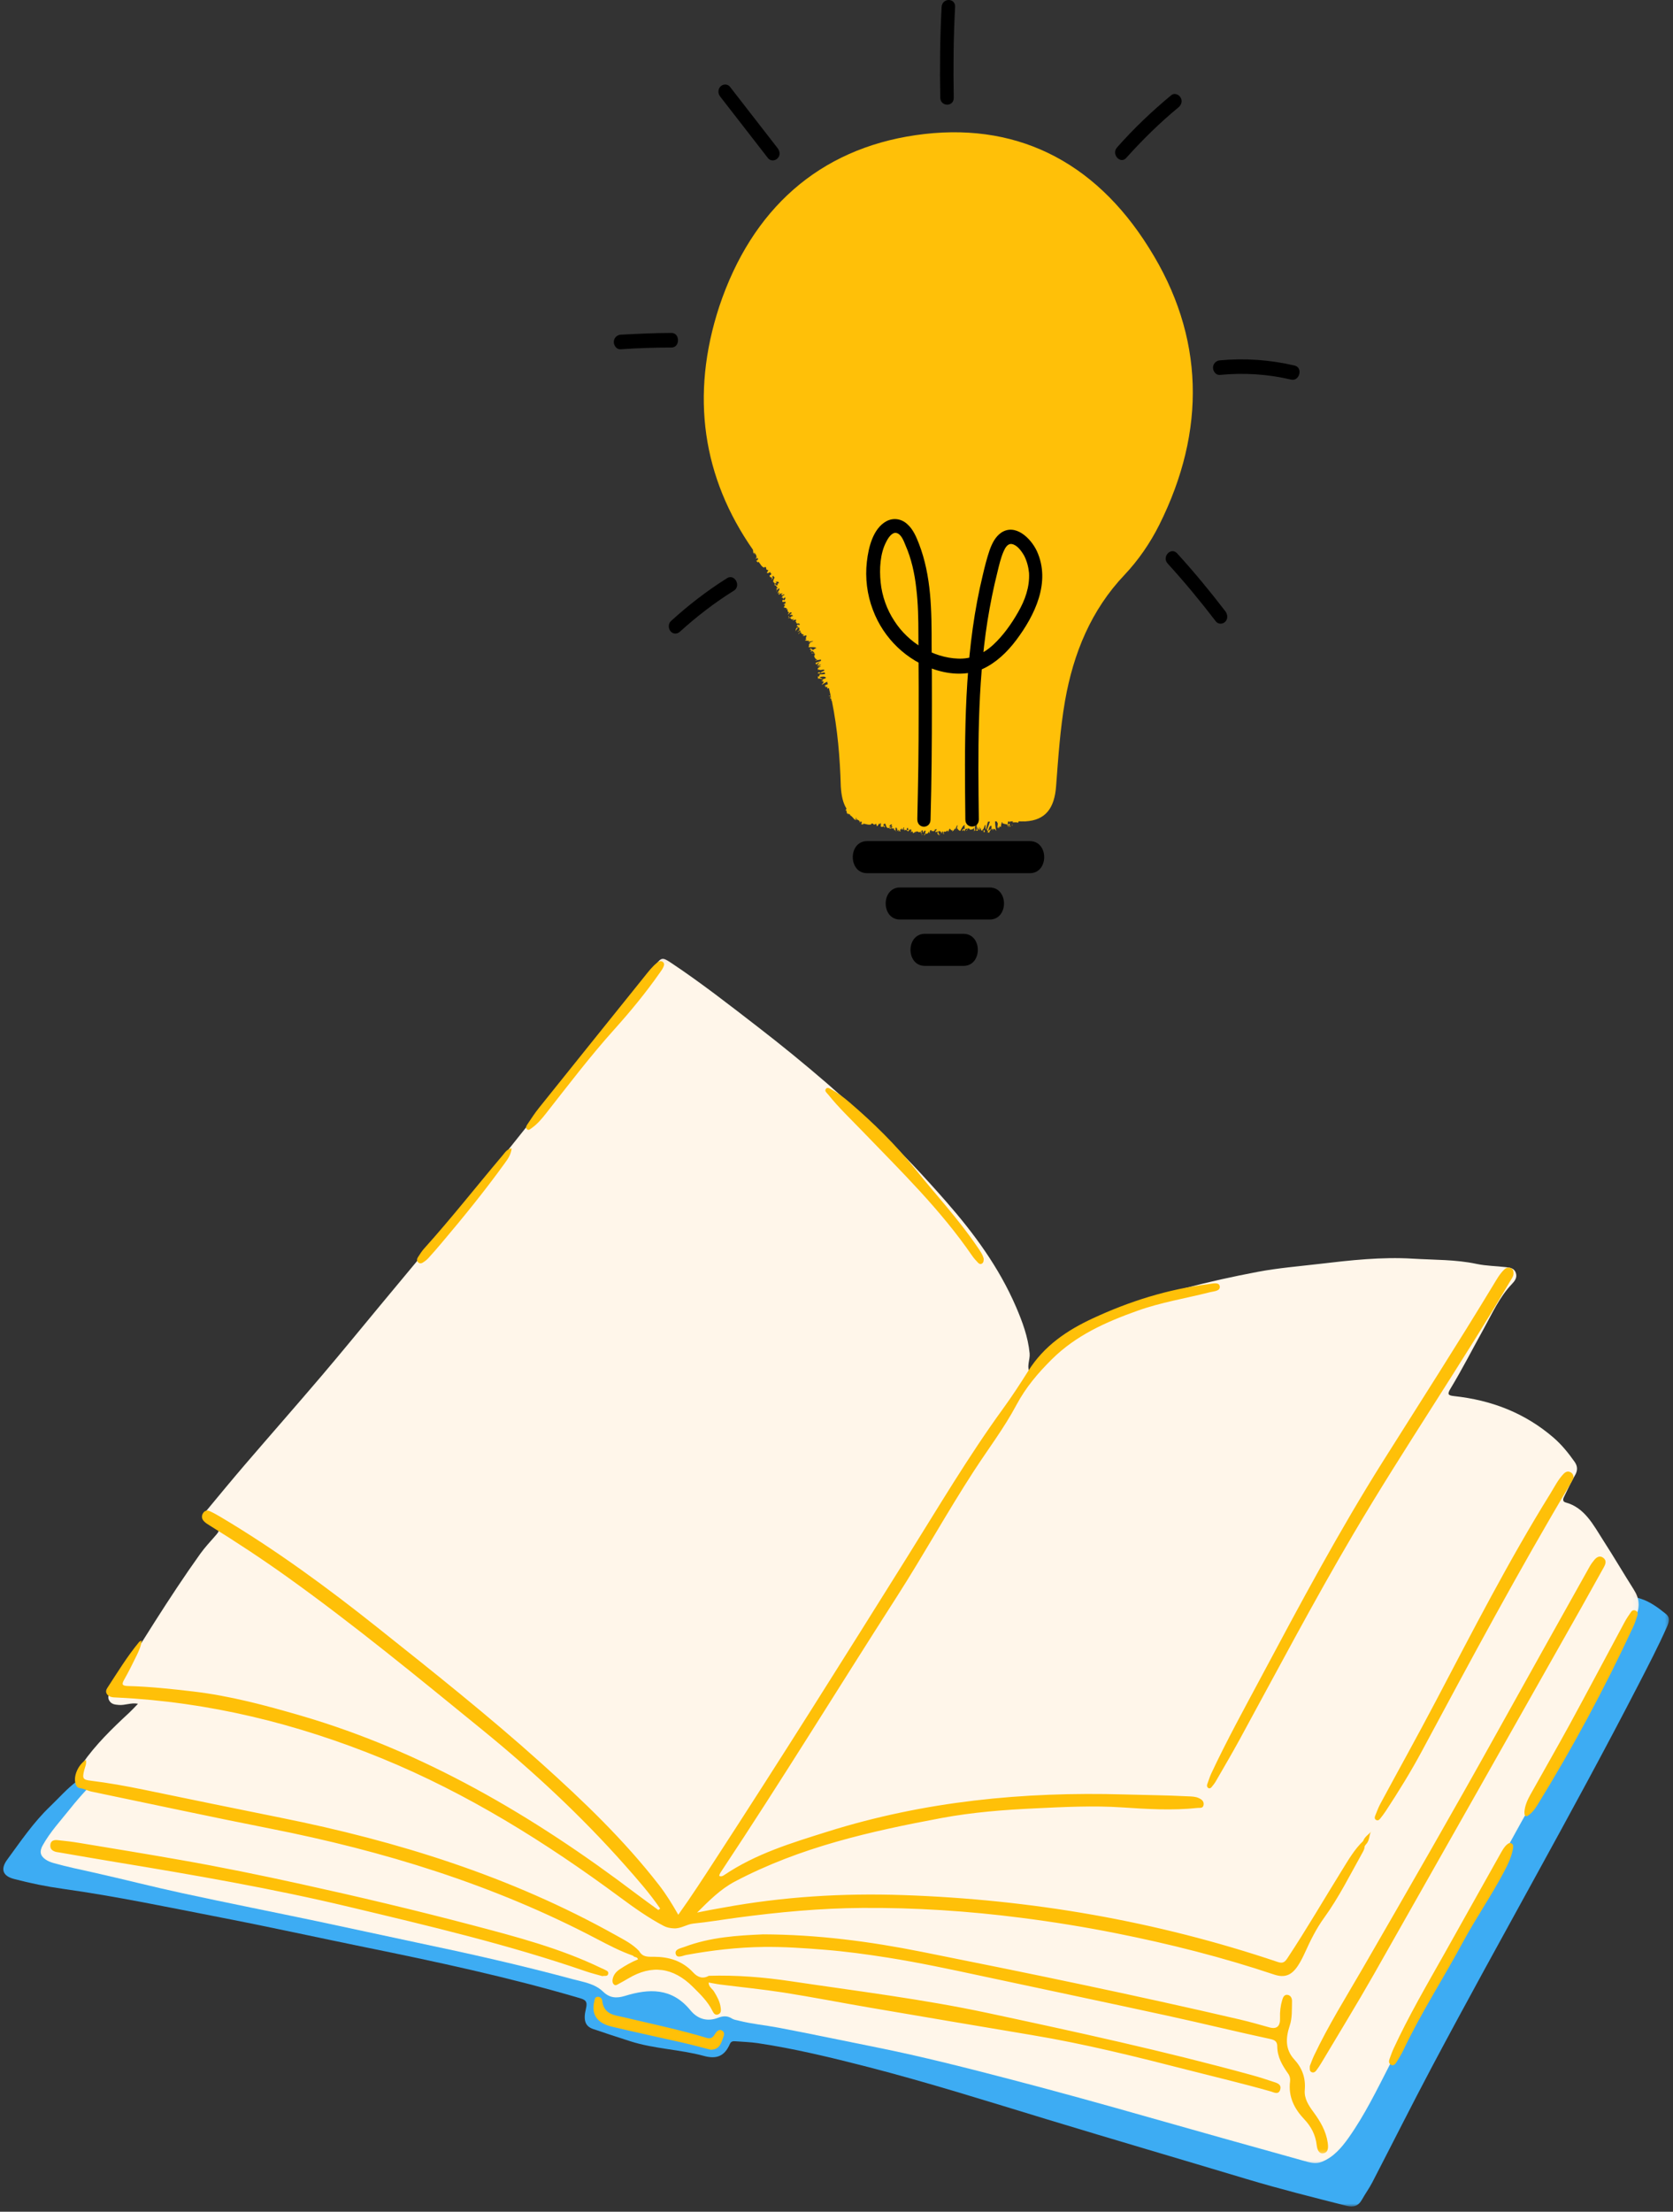
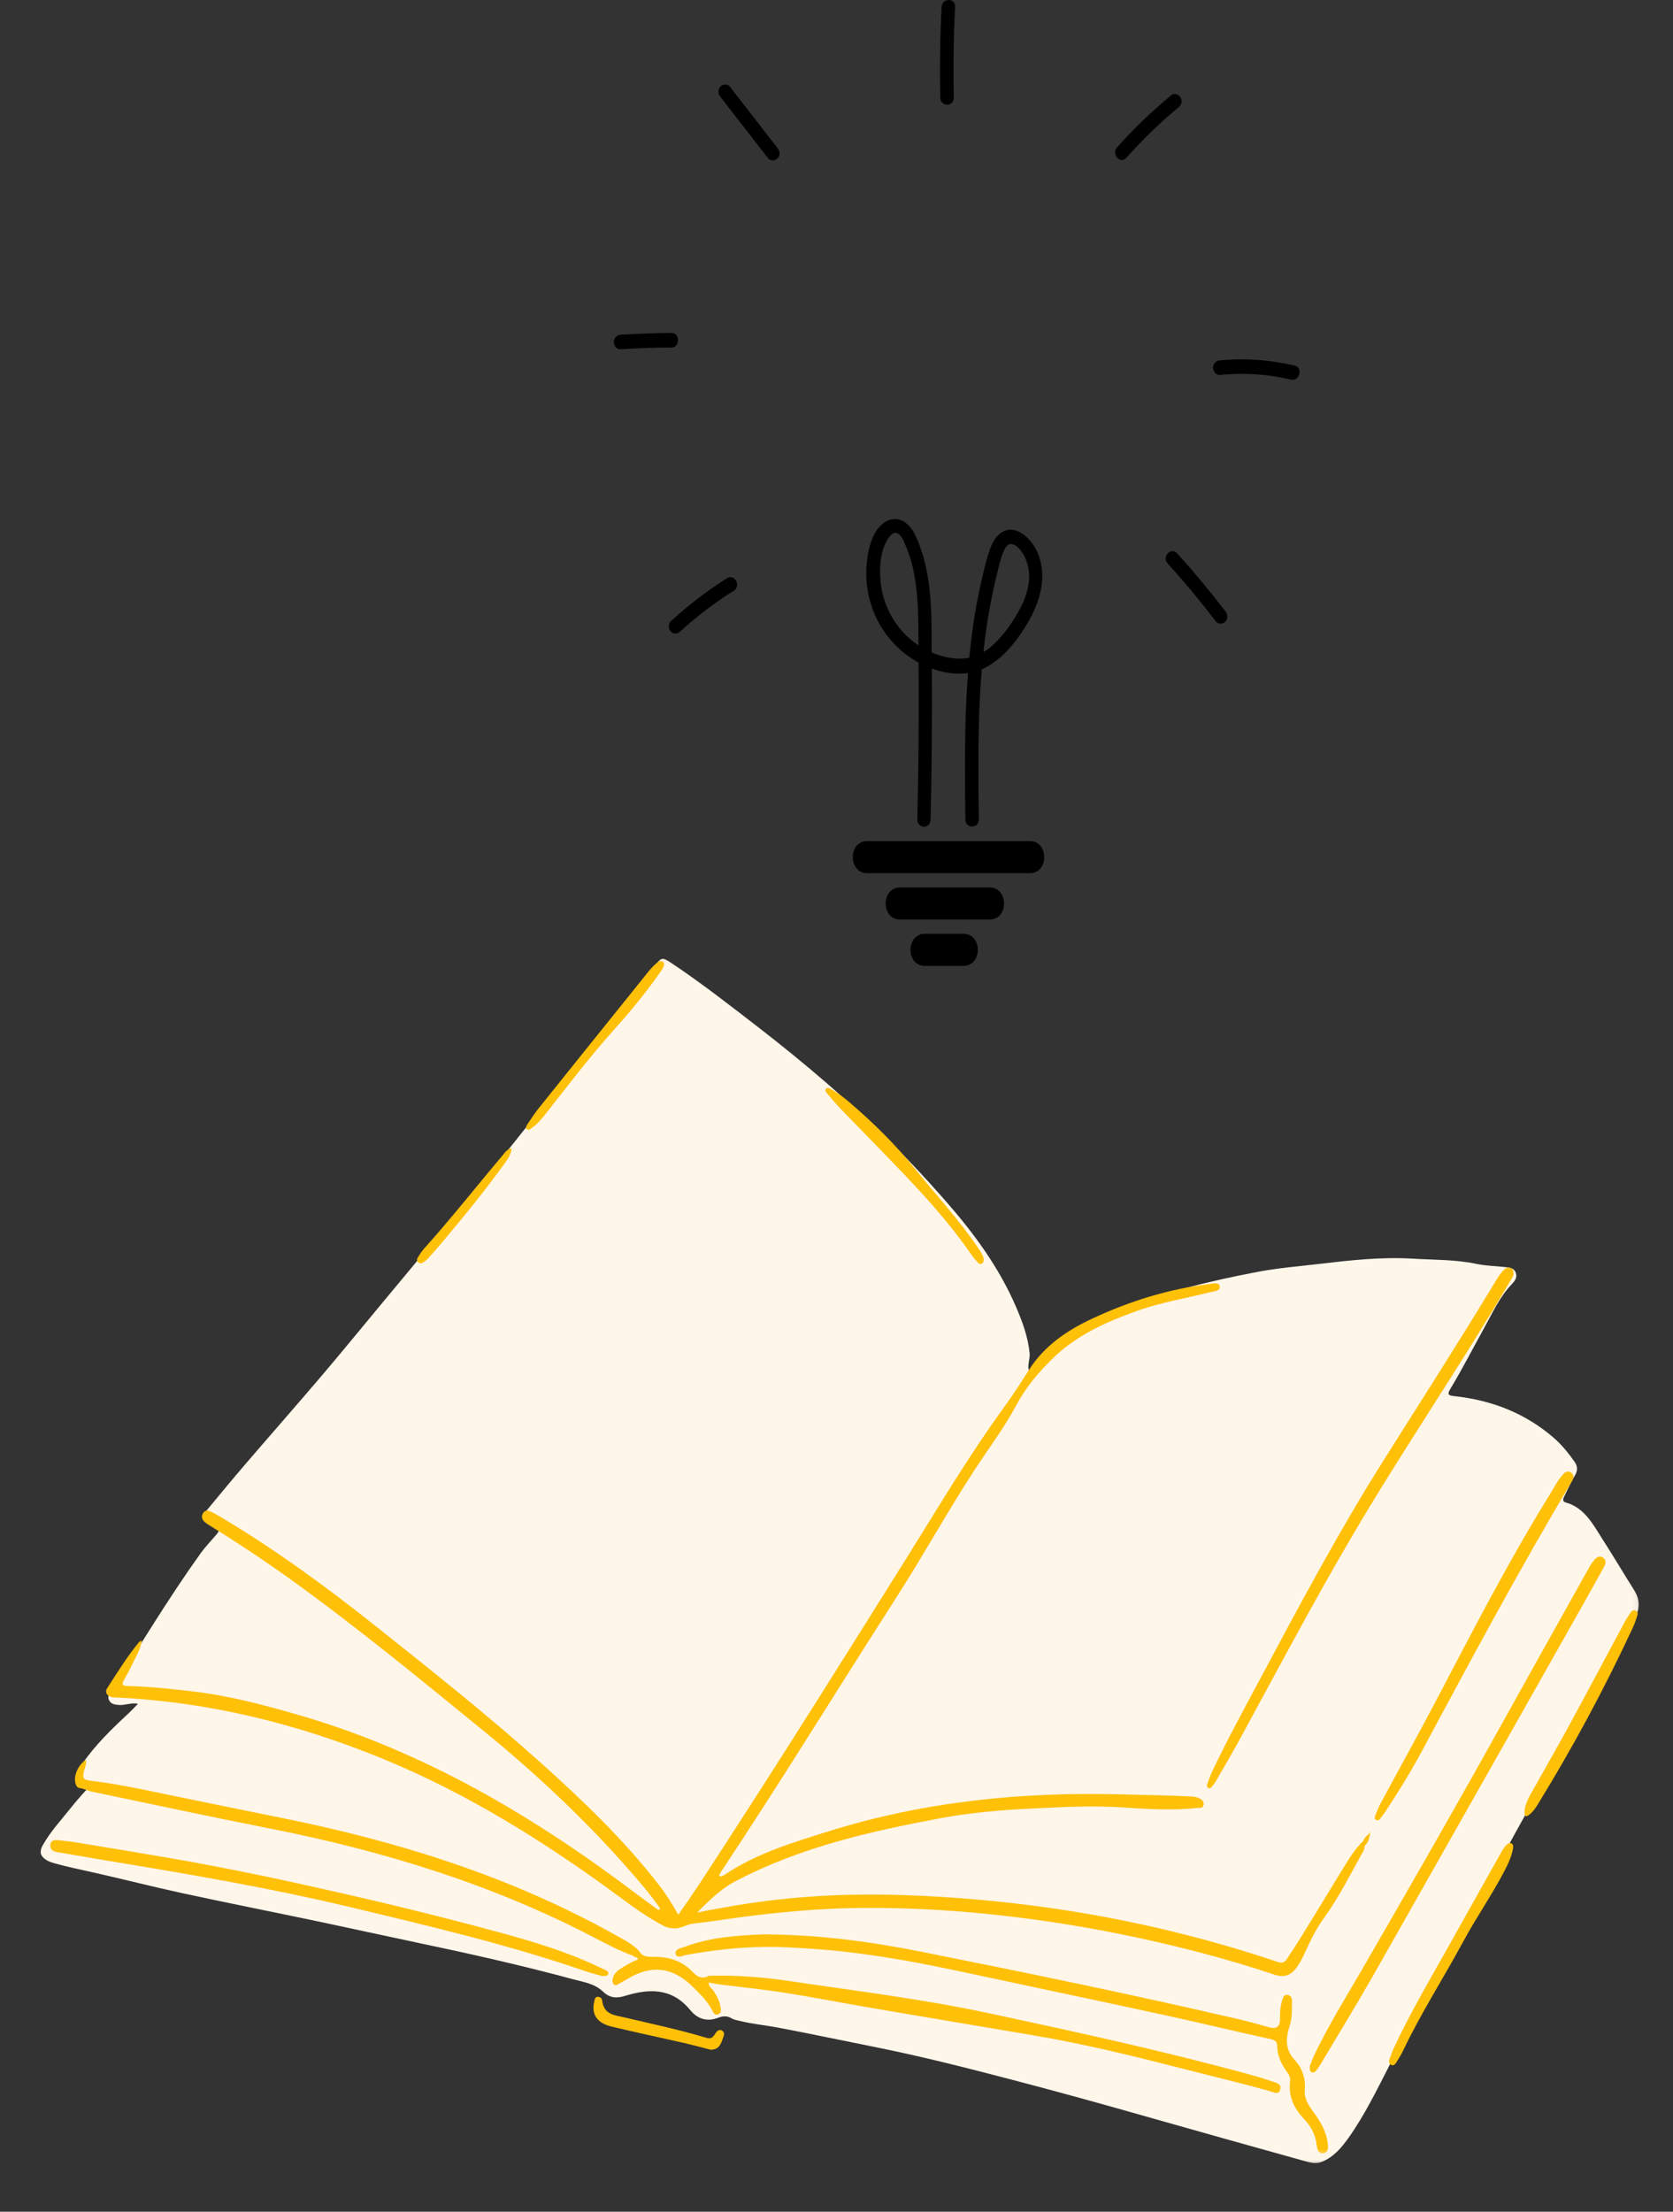
<svg xmlns="http://www.w3.org/2000/svg" width="308" height="407" viewBox="0 0 308 407" fill="none">
  <rect x="0" y="0" width="308" height="407" fill="#333333" stroke="none" />
  <mask id="mask0_461_3463" style="mask-type:luminance" maskUnits="userSpaceOnUse" x="0" y="292" width="308" height="115">
    <path d="M0 292.972H307.561V406.051H0V292.972Z" fill="white" />
  </mask>
  <g mask="url(#mask0_461_3463)">
-     <path d="M306.879 299.39C305.259 303.036 303.419 306.557 301.598 310.091C289.37 333.791 276.107 356.835 263.608 380.367C259.869 387.418 256.286 394.565 252.614 401.652C252.054 402.729 251.327 403.711 250.738 404.777C250.055 405.994 249.135 406.227 247.911 405.918C241.766 404.36 235.616 402.822 229.53 400.995C217.291 397.317 205.033 393.736 192.805 390.018C181.804 386.673 170.833 383.211 159.714 380.347C153.019 378.628 146.299 376.998 139.47 375.976C138.135 375.78 136.774 375.74 135.417 375.64C135.001 375.608 134.597 375.612 134.374 376.128C133.384 378.416 131.897 378.965 129.568 378.328C125.117 377.118 120.447 377.05 116.023 375.628C113.742 374.891 111.461 374.161 109.191 373.38C107.785 372.896 107.322 371.838 107.878 369.618C108.227 368.22 107.693 367.984 106.684 367.683C93.602 363.834 80.313 360.993 66.998 358.285C58.205 356.49 49.437 354.555 40.632 352.853C30.977 350.978 21.346 348.951 11.606 347.589C8.553 347.164 5.531 346.547 2.53 345.754C0.539 345.221 0.027 343.983 1.336 342.2C3.806 338.831 6.172 335.342 9.177 332.465C10.838 330.875 12.359 329.112 14.198 327.75C15.359 326.889 15.667 327.025 15.979 328.499C16.535 331.099 18.204 332.666 20.326 333.743C23.667 335.446 27.261 336.227 30.863 336.936C41.937 339.115 53.09 340.75 64.265 342.2C71.397 343.13 78.559 343.843 85.702 344.692C92.193 345.469 98.68 346.242 105.145 347.256C112.74 348.45 120.34 349.596 127.932 350.821C142.478 353.165 156.887 356.17 170.918 361.073C180.339 364.366 189.949 366.894 199.714 368.645C204.903 369.57 210.129 370.035 215.403 370.123C226.926 370.299 235.865 365.288 242.545 355.216C247.155 348.27 251.131 340.91 254.936 333.439C260.321 322.874 266.478 312.859 273.143 303.196C273.929 302.054 274.801 300.989 275.806 300.055C276.069 299.811 276.296 299.679 276.043 299.126C275.743 298.485 276.47 298.273 276.867 298.04C282.104 294.955 287.612 292.94 293.687 293.265C293.891 293.277 294.098 293.265 294.306 293.265C296.969 292.988 299.569 293.405 302.095 294.21C303.794 294.755 305.277 295.849 306.69 296.995C307.521 297.656 307.258 298.537 306.879 299.39Z" fill="#3DACF3" />
-   </g>
+     </g>
  <mask id="mask1_461_3463" style="mask-type:luminance" maskUnits="userSpaceOnUse" x="6" y="176" width="296" height="223">
    <path d="M6.647 176.064H301.936V398.607H6.647V176.064Z" fill="white" />
  </mask>
  <g mask="url(#mask1_461_3463)">
    <path d="M301.089 297.563C298.133 303.505 294.884 309.253 291.613 314.99C286.439 324.092 281.165 333.126 276.202 342.372C272.894 348.546 269.433 354.627 266.066 360.769C262.59 367.095 259.186 373.472 255.881 379.91C253.515 384.521 251.245 389.205 248.263 393.411C246.939 395.278 245.451 396.993 243.311 397.834C242.102 398.307 240.949 397.89 239.821 397.577C230.382 394.949 220.947 392.313 211.519 389.629C203.203 387.258 194.877 384.954 186.513 382.767C178.161 380.587 169.801 378.448 161.356 376.753C155.329 375.548 149.313 374.274 143.279 373.128C140.868 372.671 138.416 372.455 136.031 371.85C135.594 371.738 135.112 371.686 134.737 371.445C133.914 370.916 133.094 370.968 132.259 371.293C130.249 372.082 128.458 371.585 127.097 369.923C123.655 365.724 119.441 365.937 115.028 367.295C113.511 367.756 112.257 367.691 111.033 366.51C109.464 364.999 107.369 364.731 105.455 364.214C95.931 361.638 86.321 359.483 76.689 357.464C70.629 356.19 64.583 354.848 58.523 353.574C50.222 351.835 41.892 350.184 33.595 348.39C28.102 347.204 22.65 345.794 17.161 344.568C14.713 344.023 12.269 343.518 9.851 342.833C9.324 342.681 8.827 342.489 8.378 342.176C7.392 341.499 7.247 340.686 7.859 339.584C9.246 337.1 11.145 335.061 12.881 332.882C13.845 331.672 14.85 330.506 15.896 329.372C16.43 328.796 16.23 328.519 15.726 328.167C13.827 326.816 13.782 326.528 15.125 324.597C17.602 321.028 20.662 318.071 23.778 315.183C24.304 314.694 24.79 314.157 25.402 313.528C24.115 313.276 23.01 313.853 21.853 313.744C21.178 313.68 20.547 313.648 20.124 312.959C19.675 312.222 20.143 311.645 20.465 311.144C25.869 302.683 31.051 294.054 36.877 285.918C37.705 284.768 38.672 283.726 39.6 282.669C40.538 281.595 40.538 281.507 39.255 280.886C38.992 280.758 38.706 280.685 38.457 280.541C37.515 279.972 37.311 278.831 38.031 277.965C40.353 275.161 42.678 272.349 45.044 269.584C49.762 264.092 54.543 258.656 59.242 253.143C62.877 248.872 66.43 244.514 70.016 240.195C74.345 234.987 78.688 229.787 82.99 224.563C86.618 220.164 90.223 215.745 93.798 211.295C98.812 205.041 103.794 198.751 108.789 192.47C110.288 190.591 111.66 188.568 113.311 186.865C114.783 185.355 115.966 183.64 117.168 181.917C117.216 181.845 117.253 181.721 117.316 181.713C119.352 181.316 119.504 179.105 120.539 177.759C121.722 176.221 121.882 176.076 123.44 177.11C129.003 180.804 134.288 184.934 139.592 189.032C143.891 192.349 148.111 195.795 152.243 199.36C155.414 202.096 158.463 204.989 161.523 207.865C165.999 212.064 170.205 216.567 174.266 221.21C179.318 226.995 183.898 233.188 187.04 240.467C188.216 243.204 189.258 245.996 189.555 249.037C189.67 250.255 188.898 251.496 189.658 252.722C190.467 252.302 190.786 251.368 191.387 250.719C195.311 246.461 199.98 243.488 205.147 241.381C213.692 237.912 222.556 235.756 231.525 234.05C235.263 233.341 239.065 233.036 242.844 232.591C248.597 231.914 254.349 231.265 260.131 231.622C264.044 231.862 267.987 231.762 271.866 232.591C273.621 232.96 275.442 232.968 277.229 233.18C277.956 233.264 278.772 233.341 279.069 234.246C279.355 235.127 278.865 235.736 278.309 236.325C276.061 238.677 274.715 241.705 273.138 244.554C271.113 248.203 269.214 251.933 267.06 255.495C266.418 256.556 266.54 256.789 267.709 256.913C274.47 257.642 280.668 259.946 286.016 264.565C287.488 265.835 288.746 267.385 289.892 269.015C290.466 269.837 290.481 270.638 289.914 271.563C289.179 272.789 288.608 274.127 287.959 275.413C287.726 275.87 287.659 276.323 288.215 276.475C291.772 277.432 293.356 280.665 295.214 283.554C297.117 286.502 298.893 289.535 300.77 292.496C301.823 294.158 302.016 295.705 301.089 297.563Z" fill="#FFF6EA" />
  </g>
  <mask id="mask2_461_3463" style="mask-type:luminance" maskUnits="userSpaceOnUse" x="8" y="176" width="294" height="221">
    <path d="M8.545 176.064H301.934V396.556H8.545V176.064Z" fill="white" />
  </mask>
  <g mask="url(#mask2_461_3463)">
    <path d="M19.725 310.668C21.62 307.763 23.43 304.79 25.629 302.142C25.704 302.054 25.833 302.03 26.086 301.894C25.948 302.988 25.544 303.845 25.136 304.686C24.424 306.137 23.712 307.591 22.915 308.989C22.388 309.91 22.399 310.227 23.523 310.263C27.551 310.363 31.56 310.8 35.573 311.268C42.312 312.062 48.855 313.812 55.379 315.711C77.94 322.297 98.12 334.1 117.124 348.49C118.474 349.507 119.843 350.489 121.204 351.482C121.315 351.394 121.43 351.302 121.542 351.218C119.58 348.354 117.302 345.786 115.036 343.222C106.969 334.128 98.153 325.947 88.848 318.367C77.064 308.773 65.318 299.102 53.005 290.284C48.309 286.919 43.495 283.754 38.607 280.725C38.221 280.489 37.809 280.237 37.502 279.892C37.135 279.479 37.06 278.943 37.398 278.426C37.713 277.957 38.158 277.877 38.607 278.081C39.289 278.394 39.95 278.758 40.595 279.143C50.702 285.144 60.222 292.119 69.495 299.498C79.687 307.611 89.897 315.707 99.637 324.457C107.355 331.391 114.877 338.57 121.353 346.923C122.643 348.594 123.76 350.401 124.872 352.356C127.305 348.958 129.527 345.521 131.756 342.088C143.662 323.8 155.271 305.299 166.857 286.779C172.673 277.488 178.258 268.03 184.678 259.2C186.303 256.965 187.812 254.649 189.292 252.298C192.211 247.638 196.458 244.806 201.127 242.631C207.959 239.446 215.047 237.234 222.454 236.313C223.203 236.221 224.412 235.864 224.553 236.686C224.712 237.603 223.466 237.611 222.754 237.795C218.292 238.929 213.734 239.65 209.361 241.221C203.646 243.268 198.123 245.687 193.61 250.17C191.125 252.642 188.862 255.282 187.145 258.503C184.853 262.81 181.908 266.656 179.271 270.726C174.364 278.282 169.987 286.218 165.118 293.81C154.354 310.579 143.929 327.598 132.917 344.183C132.709 344.5 132.461 344.792 132.413 345.209C132.713 345.353 133.002 345.261 133.24 345.105C139.133 341.11 145.75 339.135 152.344 337.06C170.184 331.46 188.428 329.685 206.917 330.214C210.823 330.326 214.728 330.358 218.633 330.558C219.334 330.59 220.043 330.582 220.699 330.883C221.204 331.115 221.701 331.472 221.578 332.161C221.46 332.822 220.885 332.649 220.462 332.697C215.815 333.198 211.164 332.902 206.535 332.597C201.176 332.241 195.839 332.525 190.498 332.778C184.753 333.046 179 333.499 173.322 334.556C160.274 336.996 147.345 339.889 135.302 346.234C132.617 347.652 130.536 349.772 128.336 351.951C129.138 351.795 129.935 351.627 130.74 351.474C131.548 351.322 132.364 351.19 133.173 351.038C144.125 349.031 155.152 348.35 166.253 348.734C189.771 349.535 212.807 353.481 235.29 361.061C236.269 361.39 236.614 360.953 237.067 360.264C240.557 354.992 243.747 349.495 247.088 344.115C248.249 342.248 249.358 340.313 250.945 338.803C251.276 337.889 252.147 337.493 252.455 336.984C252.036 337.505 252.21 338.679 251.48 339.392C251.398 339.508 251.313 339.62 251.235 339.732C251.235 340.129 251.079 340.473 250.897 340.806C248.601 344.904 246.506 349.143 243.758 352.933C242.33 354.9 241.25 357.091 240.238 359.326C239.878 360.12 239.478 360.909 239.01 361.638C237.827 363.485 236.536 364.022 234.552 363.353C225.017 360.16 215.31 357.716 205.493 355.761C199.685 354.607 193.854 353.662 187.983 352.913C178.258 351.667 168.508 351.026 158.72 351.098C151.02 351.15 143.361 351.867 135.725 352.885C133.032 353.245 130.354 353.706 127.661 353.974C126.415 354.098 125.384 354.932 124.056 354.86C123.374 354.82 122.781 354.715 122.217 354.423C119.394 352.945 116.787 351.09 114.206 349.183C100.42 338.983 85.999 330.009 70.34 323.595C54.637 317.166 38.392 313.191 21.561 312.382C21.149 312.362 20.719 312.37 20.34 312.23C19.647 311.97 19.28 311.357 19.725 310.668ZM241.822 388.676C240.939 387.478 240.075 386.192 240.208 384.609C240.405 382.334 239.704 380.527 238.265 378.965C236.566 377.122 236.7 374.971 237.438 372.763C237.927 371.301 237.816 369.791 237.86 368.292C237.879 367.743 237.645 367.207 237.067 367.102C236.444 366.994 236.21 367.523 236.058 368.04C235.739 369.102 235.609 370.187 235.657 371.321C235.724 372.895 235.038 373.46 233.677 373.076C231.885 372.571 230.094 372.062 228.288 371.637C208.827 367.106 189.274 363.08 169.706 359.178C160.155 357.271 150.542 356.001 140.509 355.961C135.791 356.166 130.781 356.462 125.985 358.277C125.351 358.521 124.171 358.677 124.398 359.555C124.631 360.472 125.703 359.867 126.36 359.747C131.07 358.886 135.799 358.337 140.576 358.277C144.318 358.233 148.046 358.489 151.773 358.79C155.697 359.106 159.599 359.635 163.486 360.252C169.238 361.165 174.943 362.383 180.643 363.605C192.093 366.053 203.553 368.461 214.999 370.948C221.3 372.322 227.576 373.865 233.881 375.223C234.738 375.407 235.138 375.72 235.142 376.541C235.149 378.552 236.091 380.102 237.159 381.609C237.449 382.009 237.56 382.506 237.504 382.991C237.148 385.867 238.287 388.051 240.115 389.986C241.343 391.284 242.189 392.826 242.404 394.737C242.489 395.498 242.778 396.4 243.646 396.247C244.581 396.079 244.551 395.146 244.433 394.304C244.121 392.133 243.053 390.358 241.822 388.676ZM234.448 383.103C233.12 382.654 231.782 382.222 230.428 381.853C214.353 377.442 198.105 373.909 181.841 370.432C169.847 367.868 157.711 366.397 145.616 364.591C140.606 363.841 135.558 363.433 130.488 363.589C129.39 364.218 128.433 363.853 127.635 362.996C125.625 360.809 123.092 360.088 120.381 360.088C119.272 360.088 118.304 360.184 117.655 359.018C116.431 357.728 114.892 356.967 113.404 356.134C93.944 345.249 73.144 338.811 51.707 334.504C43.262 332.81 34.831 331.067 26.39 329.324C23.17 328.663 19.94 328.086 16.683 327.682C15.293 327.509 15.118 327.305 15.493 325.783C15.649 325.166 15.979 324.577 15.812 323.856C14.518 324.661 13.624 326.516 13.828 327.862C13.913 328.423 14.128 328.98 14.666 329.04C15.456 329.132 16.138 329.549 16.899 329.701C27.84 331.968 38.755 334.332 49.711 336.491C70.552 340.598 90.776 346.767 109.888 356.807C112.062 357.948 114.25 359.086 116.561 359.895C116.702 359.887 116.843 359.887 116.972 359.875C116.839 359.887 116.698 359.887 116.561 359.895C116.75 360.26 117.31 360.007 117.458 360.564C116.279 361.045 115.162 361.67 114.098 362.383C113.445 362.824 112.944 363.377 112.785 364.218C112.718 364.583 112.752 364.943 113.03 365.191C113.304 365.444 113.568 365.252 113.82 365.115C114.439 364.771 115.066 364.438 115.671 364.074C119.984 361.486 123.945 362.027 127.558 365.624C128.919 366.982 130.298 368.288 131.181 370.087C131.389 370.52 131.719 370.924 132.272 370.664C132.817 370.408 132.732 369.855 132.672 369.394C132.524 368.32 132.016 367.411 131.47 366.51C131.126 365.949 130.451 365.616 130.458 364.823C131.189 364.947 131.912 365.107 132.639 365.199C136.511 365.688 140.398 366.069 144.255 366.67C149.566 367.503 154.844 368.545 160.144 369.446C170.102 371.149 180.068 372.835 190.038 374.506C199.644 376.108 209.098 378.456 218.541 380.88C223.692 382.202 228.863 383.416 233.985 384.878C234.511 385.03 235.383 385.555 235.683 384.541C235.976 383.54 235.101 383.323 234.448 383.103ZM295.245 288.441C295.571 287.852 295.845 287.191 295.17 286.675C294.551 286.206 293.987 286.502 293.535 287.031C293.205 287.424 292.897 287.848 292.645 288.297C287.033 298.333 281.41 308.356 275.832 318.407C267.68 333.086 259.309 347.62 250.92 362.135C247.841 367.467 244.566 372.671 241.914 378.276C241.595 378.945 241.354 379.654 241.139 380.195C241.139 380.719 241.054 381.104 241.436 381.304C241.788 381.489 242.096 381.308 242.311 381.032C242.649 380.587 242.96 380.122 243.25 379.642C246.48 374.209 249.792 368.829 252.919 363.333C265.707 340.81 278.443 318.255 291.191 295.708C292.552 293.293 293.902 290.869 295.245 288.441ZM222.239 328.383C222.161 328.611 222.227 328.848 222.394 328.988C222.628 329.18 222.876 329.08 223.051 328.868C223.318 328.535 223.596 328.199 223.811 327.83C225.287 325.266 226.789 322.722 228.206 320.126C235.105 307.475 241.833 294.711 249.136 282.316C258.426 266.544 268.748 251.516 278.039 235.736C278.276 235.327 278.584 234.955 278.632 234.47C278.651 234.033 278.644 233.649 278.239 233.413C277.72 233.108 277.271 233.292 276.886 233.665C276.081 234.446 275.532 235.452 274.946 236.413C268.337 247.342 261.438 258.066 254.643 268.855C246.565 281.679 239.392 295.092 232.223 308.52C229.067 314.441 225.821 320.31 222.969 326.416C222.687 327.045 222.48 327.722 222.239 328.383ZM111.951 363.293C112.132 362.704 111.565 362.624 111.231 362.411C111.09 362.319 110.927 362.287 110.778 362.211C103.127 358.509 95.019 356.398 86.923 354.263C76.467 351.51 65.956 349.019 55.408 346.707C48.05 345.089 40.673 343.578 33.259 342.276C27.046 341.182 20.823 340.161 14.599 339.135C13.264 338.915 11.918 338.751 10.571 338.619C9.974 338.558 9.344 338.699 9.251 339.492C9.166 340.233 9.655 340.606 10.271 340.778C10.467 340.83 10.675 340.85 10.875 340.882C14.325 341.475 17.77 342.076 21.216 342.645C35.662 345.028 50.093 347.512 64.369 350.926C78.971 354.411 93.584 357.84 107.852 362.764C108.865 363.112 109.914 363.365 110.901 363.649C111.305 363.525 111.802 363.761 111.951 363.293ZM254.105 331.968C253.735 332.657 253.468 333.407 253.171 334.136C253.074 334.38 253.026 334.676 253.275 334.861C253.557 335.073 253.838 334.977 254.05 334.717C254.424 334.248 254.795 333.771 255.129 333.258C257.484 329.669 259.747 326.015 261.787 322.209C270.736 305.54 279.675 288.866 289.347 272.657C289.5 272.401 289.603 272.108 289.696 271.904C289.67 271.367 289.451 271.067 289.084 270.898C288.598 270.67 288.201 270.862 287.849 271.227C286.833 272.292 286.169 273.638 285.397 274.892C277.739 287.223 271.085 300.207 264.301 313.103C260.971 319.437 257.495 325.675 254.105 331.968ZM301.164 296.406C300.819 296.233 300.496 296.317 300.281 296.63C299.862 297.231 299.447 297.836 299.098 298.485C295.712 304.778 292.374 311.088 288.962 317.362C286.607 321.68 284.151 325.939 281.755 330.234C281.203 331.219 280.732 332.261 280.643 333.447C280.669 333.703 280.613 334.019 280.858 334.168C281.11 334.32 281.325 334.088 281.522 333.943C282.148 333.487 282.601 332.862 283.016 332.193C289.518 321.648 295.4 310.72 300.66 299.398C300.975 298.729 301.201 298.016 301.439 297.307C301.557 296.954 301.542 296.598 301.164 296.406ZM277.442 339.428C276.915 339.876 276.585 340.493 276.24 341.102C272.772 347.288 269.312 353.477 265.837 359.655C262.614 365.38 259.305 371.04 256.531 377.042C256.257 377.635 256.049 378.264 255.819 378.877C255.674 379.277 255.645 379.686 256.042 379.938C256.513 380.235 256.839 379.89 257.073 379.514C257.532 378.78 257.992 378.035 258.367 377.25C261.616 370.408 265.707 364.102 269.282 357.464C271.678 353.013 274.556 348.878 276.915 344.399C277.627 343.049 278.284 341.667 278.558 340.117C278.577 339.812 278.64 339.48 278.343 339.276C278.009 339.035 277.72 339.187 277.442 339.428ZM152.459 201.411C154.403 203.831 156.632 205.942 158.764 208.154C165.811 215.473 173.107 222.544 178.97 231.081C179.289 231.546 179.664 231.954 180.05 232.359C180.257 232.579 180.528 232.711 180.829 232.491C181.062 232.319 181.092 232.062 181.103 231.642C180.925 230.849 180.38 230.111 179.872 229.37C176.437 224.31 172.309 219.9 168.522 215.168C164.877 210.625 160.771 206.607 156.409 202.869C155.378 201.98 154.306 201.167 153.127 200.518C152.786 200.334 152.318 199.953 152.018 200.418C151.773 200.794 152.233 201.127 152.459 201.411ZM97.949 207.541C98.954 206.824 99.759 205.862 100.527 204.885C104.648 199.636 108.694 194.324 113.134 189.385C116.082 186.1 118.897 182.686 121.449 179.037C121.768 178.58 122.124 178.143 122.258 177.558C122.284 177.314 122.183 177.11 122.002 176.99C121.634 176.757 121.308 176.889 120.982 177.15C120.043 177.891 119.32 178.865 118.567 179.798C112.099 187.838 105.627 195.883 99.177 203.935C98.454 204.837 97.816 205.822 97.163 206.796C96.981 207.068 96.7 207.445 96.963 207.757C97.311 208.142 97.668 207.737 97.949 207.541ZM133.002 373.717C132.383 373.276 131.897 373.849 131.585 374.362C131.192 375.011 130.788 375.223 130.065 375.003C125.08 373.5 119.995 372.439 114.944 371.241C113.189 370.824 111.153 370.792 110.853 368.096C110.808 367.723 110.441 367.427 110.011 367.451C109.514 367.487 109.495 367.916 109.406 368.308C108.835 370.652 109.877 372.286 112.607 372.935C116.961 373.985 121.338 374.898 125.703 375.896C127.502 376.309 129.286 376.797 130.833 377.194C132.26 377.182 132.672 376.289 133.013 375.287C133.191 374.75 133.559 374.121 133.002 373.717ZM77.788 232.371C78.181 232.139 78.559 231.854 78.871 231.51C79.713 230.596 80.521 229.651 81.326 228.697C85.324 223.974 89.237 219.163 92.883 214.115C93.462 213.322 94.066 212.512 94.192 211.314C93.35 211.447 92.972 212.084 92.542 212.592C87.716 218.301 83.084 224.206 78.088 229.751C77.658 230.22 77.313 230.788 76.957 231.333C76.794 231.586 76.675 231.894 76.898 232.195C77.135 232.523 77.491 232.543 77.788 232.371Z" fill="#FFC008" />
  </g>
-   <path d="M154.74 130.056C154.69 130.056 154.69 130.056 154.591 130.056C154.69 130.056 154.74 130.056 154.74 130.056ZM153.049 128.446C152.999 128.661 152.9 128.5 152.8 128.5C152.701 128.285 152.95 128.446 153.049 128.446ZM158.52 151.413C158.52 151.467 158.57 151.467 158.52 151.413C158.52 151.467 158.52 151.467 158.52 151.413ZM179.559 152.81C179.559 152.864 179.559 152.864 179.559 152.81V152.81ZM146.981 116.102C146.981 116.156 146.981 116.209 146.932 116.263L146.832 116.317L146.981 116.102ZM169.859 153.614C169.809 153.614 169.759 153.667 169.71 153.667C169.71 153.294 169.759 153.614 169.859 153.614ZM173.043 153.56V153.667L172.944 153.453C172.994 153.453 173.043 153.506 173.043 153.56ZM150.562 123.831C150.91 123.616 150.861 123.67 151.01 123.777C150.861 123.777 150.96 123.992 150.811 123.992C150.91 123.723 150.512 124.099 150.562 123.831ZM171.948 152.918V153.025C171.898 153.025 171.898 152.971 171.948 152.918ZM145.239 113.528C145.189 113.474 145.139 113.474 145.139 113.42C145.438 113.152 145.189 113.42 145.239 113.528ZM181.25 152.649C181.25 152.703 181.2 152.703 181.2 152.756C181.25 152.703 181.25 152.703 181.25 152.649ZM151.108 123.777C151.06 123.777 151.01 123.777 151.01 123.777C151.06 123.777 151.06 123.777 151.108 123.777ZM143.2 107.355C143.2 107.408 143.2 107.408 143.2 107.355C143.05 107.408 143.1 107.408 143.2 107.355ZM151.01 121.684L150.363 122.114C150.413 122.007 150.413 121.953 150.064 122.007L151.01 121.684ZM171.203 153.025L171.253 153.347H171.203V153.025ZM181.35 152.971C181.151 152.81 181.35 153.294 181.101 153.132C181.051 152.756 181.101 152.864 181.2 152.703C181.151 152.864 181.35 152.864 181.35 152.971ZM146.981 114.869L146.882 114.922C146.832 114.869 146.882 114.869 146.981 114.869ZM185.924 152.165C185.727 152.219 185.924 152.004 185.924 151.897C186.123 152.004 185.924 152.112 185.924 152.165ZM186.322 151.628C186.372 151.736 186.372 151.789 186.422 151.843L186.372 152.004L186.322 151.628ZM213.43 96.568C211.739 99.95 209.551 103.115 207.013 105.799C200.896 112.239 197.614 120.182 196.07 128.983C195.176 134.134 194.828 139.394 194.43 144.652C194.131 148.786 192.44 150.932 188.81 151.147C188.81 151.201 188.81 151.201 188.81 151.252C188.81 151.252 188.81 151.201 188.81 151.147C188.76 151.147 188.76 151.147 188.71 151.147L188.66 151.201C188.66 151.201 188.66 151.201 188.66 151.147C188.511 151.147 188.362 151.147 188.212 151.147H188.113L188.162 151.201L188.063 151.147C187.864 151.147 187.716 151.147 187.517 151.147C187.517 151.252 187.467 151.306 187.418 151.413C187.069 151.201 186.472 151.467 186.322 151.252C186.372 151.306 186.472 151.252 186.571 151.147C186.372 151.147 186.173 151.147 185.974 151.147C185.974 151.201 185.924 151.252 185.924 151.306C185.874 151.36 185.824 151.306 185.824 151.201L185.874 151.147C185.775 151.147 185.677 151.147 185.627 151.147C185.528 151.36 185.478 151.628 185.528 151.843C185.627 151.682 185.874 151.413 185.924 151.736C185.824 151.897 185.578 152.004 185.578 152.219C185.428 151.843 185.824 152.058 185.627 151.789C185.528 151.789 185.528 151.951 185.478 152.004C185.528 151.843 185.378 151.736 185.329 151.682C185.03 151.682 184.881 151.575 184.582 151.521C184.582 151.467 184.532 151.36 184.532 151.252C184.383 151.36 184.233 151.951 184.283 152.165C184.084 152.165 184.084 152.004 183.935 152.112C184.184 152.434 183.885 152.058 183.885 152.434C183.735 152.488 183.835 152.273 183.735 152.165C183.688 152.219 183.638 152.327 183.638 152.434C183.538 152.165 183.785 151.682 183.638 151.413C183.588 151.36 183.538 151.252 183.489 151.147H183.19C183.19 151.628 183.289 152.488 183.389 152.81C183.389 153.025 183.24 152.595 183.14 152.595C182.941 152.273 182.841 152.864 182.692 152.756L182.792 152.542C182.742 152.434 182.543 152.595 182.493 152.703C182.493 152.595 182.592 152.058 182.493 151.951C182.194 151.897 181.945 152.595 181.995 152.918L182.393 152.542C182.443 152.864 182.095 152.864 182.144 153.24L181.746 153.132C181.796 153.132 181.945 153.025 181.895 152.864C181.746 152.864 181.796 152.81 181.696 152.703C181.846 152.38 182.095 151.682 182.244 151.201H181.895C181.696 151.628 181.599 152.434 181.549 152.649C181.399 152.595 181.399 151.951 181.449 151.789C181.151 151.789 181.2 152.703 180.852 152.649L180.951 152.81C180.902 152.864 180.653 152.756 180.653 152.864C180.603 152.703 180.503 152.327 180.603 152.219L180.354 152.81C180.354 152.703 180.354 152.273 180.354 152.165C180.254 152.165 180.205 152.703 180.254 152.81C180.055 152.488 180.105 152.649 179.906 152.219C179.856 152.273 179.956 152.756 180.005 152.81C179.856 152.971 179.757 152.864 179.707 152.81C179.956 152.595 179.757 151.628 179.757 151.252L179.31 152.81C179.31 152.703 179.36 152.219 179.36 152.165C179.31 152.649 178.713 152.703 178.464 152.649H178.514C178.564 152.488 178.315 152.38 178.215 152.542C178.215 152.434 178.265 152.488 178.315 152.488C178.116 152.165 178.066 153.186 177.867 152.756C178.066 152.81 178.066 152.595 178.066 152.434C177.916 152.595 177.57 152.434 177.668 152.971C177.57 152.864 177.47 152.918 177.52 152.649L177.172 152.971C177.221 152.918 177.221 152.756 177.122 152.703C177.321 152.756 177.52 152.273 177.618 152.595C177.618 152.273 177.52 152.112 177.618 151.789C177.221 151.951 177.022 152.488 176.773 152.918L176.425 152.703V152.864L176.375 152.488C176.325 152.595 176.325 152.649 176.275 152.595C176.275 152.542 176.275 152.488 176.275 152.434C176.226 152.434 176.226 152.488 176.176 152.542C176.176 152.327 176.226 152.112 176.275 151.897C176.275 151.897 176.275 151.843 176.226 151.843C176.076 152.112 175.877 152.38 176.027 152.649L175.827 152.434C175.578 152.81 175.628 152.756 175.332 153.025C175.332 152.864 175.381 152.756 175.332 152.703C175.132 153.132 174.834 152.165 174.784 152.595C174.635 152.703 174.684 152.918 174.585 153.025C174.585 152.971 174.585 152.918 174.585 152.864L174.435 153.132C174.386 153.025 174.535 152.918 174.435 152.81C174.186 153.025 174.037 153.132 173.838 153.025C173.539 153.079 173.938 153.56 173.689 153.506C173.639 153.294 173.639 153.025 173.491 152.971C173.392 153.132 173.442 153.294 173.292 153.399V153.079C173.143 153.079 173.043 153.132 173.043 152.864C172.944 153.025 172.844 152.971 172.794 152.918C172.595 153.079 172.944 153.614 172.944 153.775C172.745 153.506 172.645 153.667 172.546 153.24L172.695 153.132C172.346 152.703 172.346 153.614 172.197 152.864C172.346 152.918 172.496 152.703 172.396 152.542L172.197 152.703C172.197 152.595 172.297 152.649 172.197 152.542C172.147 152.595 172.048 152.81 171.998 152.918L171.699 152.971C171.749 152.971 171.749 152.864 171.699 152.864L171.5 153.025C171.55 152.918 171.5 152.81 171.402 152.756C171.153 152.649 171.153 153.506 170.954 153.186C171.004 153.186 171.004 153.132 171.004 153.186L170.905 153.025C170.855 153.775 170.257 153.079 170.208 153.775C170.058 153.453 170.208 153.614 170.407 153.24L170.257 153.025C170.307 153.025 170.407 153.079 170.456 152.971C170.257 152.649 170.058 153.025 169.909 153.24C169.809 153.132 170.008 152.703 169.759 152.81C169.413 152.918 169.809 153.347 169.61 153.399L169.461 153.025C169.214 153.294 169.015 153.025 168.816 152.971C168.766 152.971 168.766 153.025 168.716 153.079C168.517 152.918 168.218 153.399 168.069 153.294C168.119 153.24 167.969 153.025 167.969 152.971L167.621 153.186C167.77 153.079 167.77 152.864 167.82 152.649C167.72 152.649 167.67 152.81 167.571 152.81C167.621 152.756 167.67 152.649 167.621 152.542L167.274 152.864C167.274 152.918 167.324 152.918 167.374 152.918C167.274 152.918 167.125 153.025 166.975 152.864C166.975 152.81 167.025 152.703 167.075 152.649C167.175 152.918 167.224 152.703 167.274 152.542C167.025 152.542 167.224 152.488 167.125 152.327C166.975 152.327 166.876 152.595 166.926 152.81C166.727 152.703 166.677 152.649 166.478 152.864L166.527 152.595L166.328 152.649L166.478 152.327C166.179 152.112 166.378 152.81 166.03 152.649V152.38C165.88 152.488 165.781 152.918 165.731 152.595C165.581 152.756 165.93 152.971 165.631 153.025C165.581 152.864 165.482 152.756 165.382 152.703C165.285 152.81 165.432 152.971 165.482 152.971C165.036 153.025 165.285 152.058 164.837 152.38C164.986 152.595 164.687 152.864 165.036 152.918C164.837 153.079 164.737 152.488 164.538 152.756L164.687 152.434C164.637 152.434 164.538 152.542 164.488 152.595L164.538 152.327C164.289 152.756 164.14 152.058 163.99 152.649C164.14 152.219 163.841 152.649 163.741 152.488C163.94 152.165 164.239 152.542 164.289 152.112C164.239 151.951 164.14 152.165 164.04 152.058C164.09 152.004 164.189 151.897 164.239 151.789C163.99 151.521 163.791 152.004 163.642 152.112L163.94 152.058C163.891 152.488 163.791 152.112 163.692 152.434C163.592 152.219 163.443 152.488 163.343 152.327C163.393 152.327 163.393 152.327 163.393 152.327C163.096 152.273 163.096 151.628 162.947 151.575C162.847 151.521 162.598 151.682 162.648 151.897C162.548 152.004 163.096 151.843 162.847 152.327C162.748 151.682 162.449 152.488 162.1 152.004C162.3 151.789 162.051 151.628 162.2 151.467C162.001 151.467 162.001 151.575 161.901 151.736L161.851 151.521C161.553 151.951 161.752 151.897 161.354 152.058C161.503 151.897 161.256 151.736 161.354 151.628C161.256 151.575 161.156 151.628 161.057 151.736C160.659 151.789 160.808 151.413 160.41 151.575V151.682C159.912 151.897 159.364 151.575 158.868 151.575L158.968 151.682C158.868 151.682 158.619 151.789 158.52 151.575C158.57 151.575 158.619 151.521 158.619 151.575C158.669 151.467 158.669 151.252 158.57 151.147L158.47 151.306V151.147C158.321 151.093 158.42 151.413 158.271 151.36C158.37 150.825 157.624 150.986 157.624 150.502C157.624 150.502 157.624 150.502 157.574 150.502C157.375 150.771 157.873 150.664 157.624 150.932C157.574 150.825 157.624 150.771 157.524 150.664L157.474 150.932C157.028 150.556 156.929 150.234 156.481 150.019L156.53 149.965C156.431 149.804 156.331 149.75 156.132 149.912C156.182 149.804 156.281 149.804 156.281 149.697C155.983 149.858 155.933 149.697 155.883 149.482C155.833 149.267 155.883 149.052 155.634 149.159C155.734 149.052 155.784 148.945 155.833 148.786C155.186 147.765 154.889 146.37 154.79 144.705C154.64 139.394 154.192 134.134 153.147 128.983H153.049H153.099C153.049 128.715 152.999 128.5 152.95 128.231C152.8 128.124 152.701 128.07 152.551 128.124C152.85 127.855 152.751 128.231 152.95 128.124C152.95 128.07 152.9 128.016 152.9 127.963C152.85 127.963 152.8 127.963 152.751 127.963C152.8 127.963 152.85 127.963 152.9 127.909C152.8 127.479 152.701 127.05 152.601 126.622C152.502 126.622 152.352 126.676 152.302 126.729C152.253 126.568 152.402 126.461 152.253 126.353C152.004 126.729 152.302 126.3 151.904 126.407C151.805 126.246 152.054 126.246 152.103 126.138C152.054 126.138 151.904 126.138 151.805 126.138C151.954 126.031 152.203 125.977 152.402 125.924C152.352 125.762 152.302 125.601 152.302 125.44C151.904 125.601 151.556 125.87 151.357 125.977C151.108 126.085 151.556 125.709 151.556 125.655C151.854 125.279 151.157 125.494 151.257 125.225L151.506 125.279C151.605 125.225 151.406 125.01 151.257 125.064C151.357 125.01 151.954 124.903 152.054 124.742C152.004 124.422 151.257 124.475 150.861 124.637L151.406 124.903C151.108 125.064 151.01 124.742 150.612 124.903L150.562 124.422C150.612 124.475 150.711 124.583 150.861 124.422C150.761 124.261 150.861 124.314 150.96 124.099C151.157 124.099 151.506 124.099 151.904 124.046C151.854 123.938 151.854 123.831 151.805 123.723C151.456 123.777 151.157 123.884 151.01 123.884C151.01 123.723 151.506 123.508 151.755 123.401C151.755 123.347 151.755 123.294 151.705 123.24C151.406 123.186 150.811 123.455 150.761 123.132L150.662 123.347C150.562 123.294 150.612 122.971 150.512 123.025C150.662 122.864 151.01 122.649 151.157 122.595L150.462 122.649C150.562 122.649 151.06 122.383 151.157 122.329C151.157 122.221 150.512 122.436 150.413 122.542C150.711 122.114 150.512 122.275 150.91 121.899C150.861 121.845 150.363 122.168 150.313 122.275C150.114 122.221 150.164 122.06 150.164 122.007C150.363 122.06 150.811 121.845 151.157 121.577C151.157 121.523 151.108 121.416 151.108 121.362L150.014 121.577C150.114 121.523 150.612 121.308 150.662 121.308C150.164 121.523 149.915 120.932 149.865 120.61V120.664C150.064 120.61 150.064 120.29 149.865 120.29C149.965 120.236 149.965 120.29 149.965 120.341C150.213 119.967 149.168 120.502 149.516 120.075C149.566 120.29 149.765 120.236 149.915 120.075C149.666 120.021 149.716 119.591 149.218 119.967C149.317 119.806 149.168 119.753 149.467 119.645L149.021 119.484C149.068 119.484 149.218 119.43 149.218 119.269C149.268 119.484 149.815 119.43 149.516 119.699C149.865 119.538 149.965 119.323 150.313 119.269C150.014 119.001 149.367 119.108 148.871 119.108L148.971 118.625L148.821 118.678L149.168 118.41C149.068 118.41 148.971 118.463 149.021 118.41C149.068 118.41 149.118 118.356 149.168 118.356C149.118 118.356 149.068 118.302 149.021 118.302C149.218 118.141 149.467 118.09 149.666 118.036L149.716 117.982C149.417 117.982 149.021 117.982 148.821 118.248L148.971 117.928C148.523 117.928 148.573 117.928 148.174 117.821C148.274 117.713 148.423 117.713 148.523 117.606C148.025 117.66 148.772 116.8 148.373 116.961C148.224 116.854 148.025 117.123 147.875 117.069C147.925 117.069 148.025 117.015 147.975 116.961L147.676 117.015C147.726 116.908 147.925 117.015 147.975 116.8C147.676 116.693 147.477 116.639 147.477 116.371C147.278 116.156 147.029 116.854 146.981 116.585C147.178 116.424 147.427 116.209 147.378 116.048C147.178 116.048 147.029 116.209 146.882 116.156L147.228 115.941C147.129 115.836 147.029 115.782 147.278 115.621C147.079 115.621 147.079 115.513 147.129 115.46C146.882 115.406 146.533 116.048 146.434 116.209C146.583 115.836 146.384 115.836 146.732 115.46L146.882 115.567C147.129 114.922 146.284 115.567 146.882 114.922C146.932 115.03 147.178 115.083 147.278 114.869L147.029 114.815C147.129 114.707 147.129 114.869 147.178 114.707C147.079 114.707 146.882 114.707 146.732 114.761L146.533 114.546C146.583 114.546 146.633 114.493 146.633 114.439L146.384 114.385C146.483 114.385 146.533 114.224 146.583 114.117C146.533 113.794 145.737 114.439 145.986 114.009C145.986 114.063 146.035 114.009 146.035 114.063L146.135 113.848C145.438 114.331 145.737 113.313 145.089 113.794C145.289 113.474 145.239 113.635 145.637 113.582L145.737 113.313C145.786 113.367 145.786 113.42 145.886 113.474C146.085 113.044 145.587 113.152 145.388 113.152C145.438 112.991 145.936 112.83 145.687 112.722C145.388 112.507 145.239 113.152 145.04 113.044L145.289 112.668C144.892 112.668 145.04 112.292 144.99 112.077C144.942 112.077 144.892 112.077 144.843 112.077C144.892 111.755 144.245 111.916 144.295 111.701C144.394 111.701 144.444 111.435 144.544 111.328L144.146 111.22C144.295 111.274 144.494 111.113 144.693 110.952C144.594 110.898 144.494 110.952 144.444 110.898C144.544 110.898 144.643 110.844 144.693 110.737H144.195C144.195 110.79 144.195 110.844 144.195 110.844C144.146 110.79 143.946 110.737 144.046 110.468C144.146 110.414 144.195 110.361 144.295 110.307C144.146 110.576 144.345 110.468 144.544 110.361C144.394 110.2 144.544 110.253 144.643 110.038C144.544 109.877 144.245 110.038 144.146 110.253C144.146 110.038 144.146 109.931 143.847 109.931L144.146 109.716L143.996 109.662L144.394 109.501C144.394 109.074 143.897 109.824 143.847 109.394L144.096 109.181C143.946 109.127 143.498 109.447 143.747 109.127C143.548 109.127 143.548 109.609 143.349 109.394C143.449 109.235 143.449 109.074 143.449 108.966C143.299 108.966 143.249 109.181 143.249 109.288C142.951 108.966 143.847 108.375 143.349 108.268C143.249 108.536 142.853 108.536 143.05 108.859C142.803 108.859 143.2 108.268 142.853 108.375L143.2 108.214C143.15 108.16 143.05 108.214 142.951 108.214L143.2 107.999C142.704 108.16 143.15 107.462 142.554 107.838C143 107.516 142.455 107.731 142.554 107.516C142.951 107.408 142.853 107.946 143.2 107.623C143.249 107.462 143.05 107.57 143.1 107.408C143.2 107.408 143.349 107.355 143.399 107.301C143.399 107.301 143.399 107.301 143.399 107.247C143.349 107.194 143.299 107.14 143.249 107.035C143.1 107.035 142.853 107.088 142.753 107.088L143 107.247C142.604 107.57 142.853 107.194 142.554 107.408C142.654 107.088 142.305 107.247 142.355 107.088C142.355 107.14 142.405 107.088 142.405 107.088C142.256 106.927 142.455 106.551 142.604 106.282C142.505 106.175 142.405 106.068 142.355 105.96C142.305 105.96 142.256 106.014 142.206 106.121C142.056 106.121 142.554 106.39 142.007 106.659C142.455 105.96 141.608 106.551 141.708 105.853C141.907 105.853 141.957 105.692 142.007 105.584C141.957 105.53 141.907 105.477 141.907 105.423C141.857 105.423 141.808 105.477 141.758 105.477L141.857 105.316L141.808 105.262C141.409 105.423 141.509 105.53 141.111 105.423C141.31 105.423 141.26 105.047 141.459 104.993C141.409 104.888 141.31 104.834 141.16 104.888H141.21C140.911 104.673 141.21 104.405 140.814 104.297L140.714 104.458C140.167 104.351 139.967 103.652 139.569 103.33V103.545C139.569 103.438 139.221 103.384 139.27 103.115C139.32 103.115 139.37 103.115 139.37 103.169C139.47 103.062 139.619 102.847 139.569 102.739L139.37 102.847L139.47 102.688C139.37 102.527 139.221 102.954 139.121 102.793C139.47 102.419 139.121 102.151 139.071 101.828L139.022 101.775C139.071 101.882 139.071 101.936 138.872 101.989C138.922 101.882 138.972 101.828 138.922 101.667L138.725 101.882C138.675 101.613 138.625 101.345 138.625 101.184C129.373 87.928 127.035 72.849 132.408 56.429C138.426 38.397 150.861 27.449 168.567 24.873C186.571 22.243 201.394 29.381 211.54 45.64C221.786 61.901 222.085 79.235 213.43 96.568ZM148.971 118.571C148.971 118.463 149.021 118.41 149.068 118.356L148.971 118.571ZM168.666 153.079C168.666 153.025 168.666 153.025 168.666 153.079V153.079ZM149.218 118.41C149.168 118.463 149.118 118.463 149.068 118.517C149.118 118.463 149.168 118.41 149.218 118.41ZM168.567 153.347L168.666 153.132C168.616 153.186 168.666 153.347 168.567 153.347ZM151.954 126.085C151.904 126.138 151.854 126.192 151.854 126.246C151.805 126.138 151.854 126.138 151.954 126.085ZM164.09 151.843C163.99 151.897 164.04 151.897 164.09 151.843V151.843ZM175.877 152.703L176.027 152.864C175.927 152.81 175.877 152.756 175.877 152.703ZM179.46 152.165L179.559 152.864C179.46 152.81 179.41 152.756 179.31 153.079L179.46 152.165ZM144.743 112.185L144.99 112.077C144.892 112.185 144.843 112.292 144.743 112.185Z" fill="#FFC008" />
  <path d="M159.64 160.684C169.625 160.684 179.608 160.684 189.592 160.684C193.118 160.684 193.118 154.783 189.592 154.783C179.608 154.783 169.625 154.783 159.64 154.783C156.114 154.783 156.114 160.684 159.64 160.684ZM165.699 169.214C171.214 169.214 176.677 169.214 182.19 169.214C185.718 169.214 185.718 163.313 182.19 163.313C176.677 163.313 171.214 163.313 165.699 163.313C162.173 163.313 162.173 169.214 165.699 169.214ZM170.269 177.744C172.654 177.744 174.989 177.744 177.373 177.744C180.899 177.744 180.899 171.843 177.373 171.843C174.989 171.843 172.654 171.843 170.269 171.843C166.743 171.843 166.743 177.744 170.269 177.744ZM175.832 1.289C175.931 -0.43 173.449 -0.43 173.35 1.289C173.052 6.868 173.002 12.446 173.101 17.973C173.151 19.69 175.635 19.69 175.585 17.973C175.486 12.446 175.536 6.868 175.832 1.289ZM217.357 17.973C217.058 17.383 216.215 17.06 215.668 17.49C212.092 20.442 208.714 23.659 205.635 27.148C204.541 28.381 206.281 30.312 207.373 29.025C210.354 25.698 213.532 22.587 216.909 19.797C217.456 19.367 217.754 18.618 217.357 17.973ZM143.151 27.255C140.22 23.498 137.288 19.69 134.359 15.935C133.911 15.398 133.066 15.451 132.621 15.935C132.124 16.472 132.173 17.275 132.621 17.812C135.55 21.567 138.482 25.378 141.411 29.133C141.858 29.67 142.704 29.616 143.151 29.133C143.696 28.596 143.597 27.844 143.151 27.255ZM123.63 61.269C120.501 61.269 117.371 61.43 114.243 61.591C113.597 61.645 113 62.182 113 62.931C113 63.63 113.547 64.328 114.243 64.274C117.371 64.059 120.501 63.952 123.63 63.952C125.219 63.952 125.219 61.269 123.63 61.269ZM238.367 67.279C233.847 66.205 229.178 65.883 224.56 66.312C223.913 66.366 223.317 66.903 223.317 67.653C223.317 68.351 223.864 69.049 224.56 68.996C228.929 68.566 233.4 68.834 237.671 69.853C239.26 70.229 239.907 67.653 238.367 67.279ZM133.862 106.39C130.187 108.697 126.71 111.378 123.481 114.33C122.983 114.813 123.033 115.724 123.481 116.207C123.978 116.744 124.724 116.69 125.219 116.207C128.299 113.419 131.577 110.897 135.103 108.697C136.495 107.838 135.252 105.531 133.862 106.39ZM225.602 112.506C222.77 108.805 219.84 105.262 216.71 101.83C215.569 100.594 213.831 102.474 214.972 103.707C218.102 107.14 221.032 110.682 223.864 114.383C224.311 114.92 225.154 114.867 225.602 114.383C226.099 113.846 226 113.043 225.602 112.506ZM171.313 150.867C171.512 143.731 171.562 136.649 171.562 129.512C171.562 125.972 171.562 122.376 171.512 118.836C171.512 115.672 171.512 112.452 171.214 109.286C170.916 106.122 170.319 103.009 169.178 100.06C168.68 98.771 168.084 97.376 167.042 96.464C165.948 95.445 164.458 95.231 163.168 95.927C160.733 97.269 159.888 100.702 159.59 103.385C159.244 106.336 159.64 109.447 160.684 112.184C162.67 117.55 167.042 121.627 172.157 123.236C174.989 124.149 178.067 124.31 180.849 123.128C183.333 122.003 185.42 120.018 187.108 117.764C190.485 113.258 193.516 107.14 190.883 101.4C189.741 98.986 186.909 96.302 184.326 98.021C183.234 98.771 182.637 100.006 182.19 101.239C181.695 102.687 181.297 104.244 180.949 105.746C177.771 118.783 177.572 132.357 177.671 145.769C177.671 147.432 177.721 149.148 177.721 150.813C177.721 152.53 180.203 152.53 180.203 150.813C180.054 138.633 179.905 126.348 181.794 114.276C182.289 111.219 182.886 108.214 183.632 105.262C183.928 104.029 184.226 102.74 184.723 101.561C185.022 100.863 185.469 100.006 186.263 100.113C187.257 100.274 188.051 101.4 188.548 102.259C189.045 103.224 189.343 104.351 189.443 105.423C189.592 107.999 188.697 110.467 187.456 112.613C186.213 114.813 184.674 116.959 182.886 118.621C181.048 120.338 178.813 121.304 176.379 121.197C171.809 121.036 167.241 118.299 164.657 114.276C163.267 112.184 162.372 109.662 162.124 107.14C161.875 104.725 162.024 101.83 163.168 99.684C163.516 98.986 164.21 97.914 165.005 98.075C165.898 98.234 166.395 99.576 166.694 100.326C167.785 102.794 168.382 105.531 168.68 108.214C169.028 111.058 169.078 113.954 169.078 116.798C169.078 120.018 169.128 123.236 169.128 126.402C169.128 132.894 169.128 139.385 168.979 145.877C168.929 147.486 168.929 149.095 168.879 150.652C168.78 152.583 171.264 152.583 171.313 150.867Z" fill="black" />
</svg>